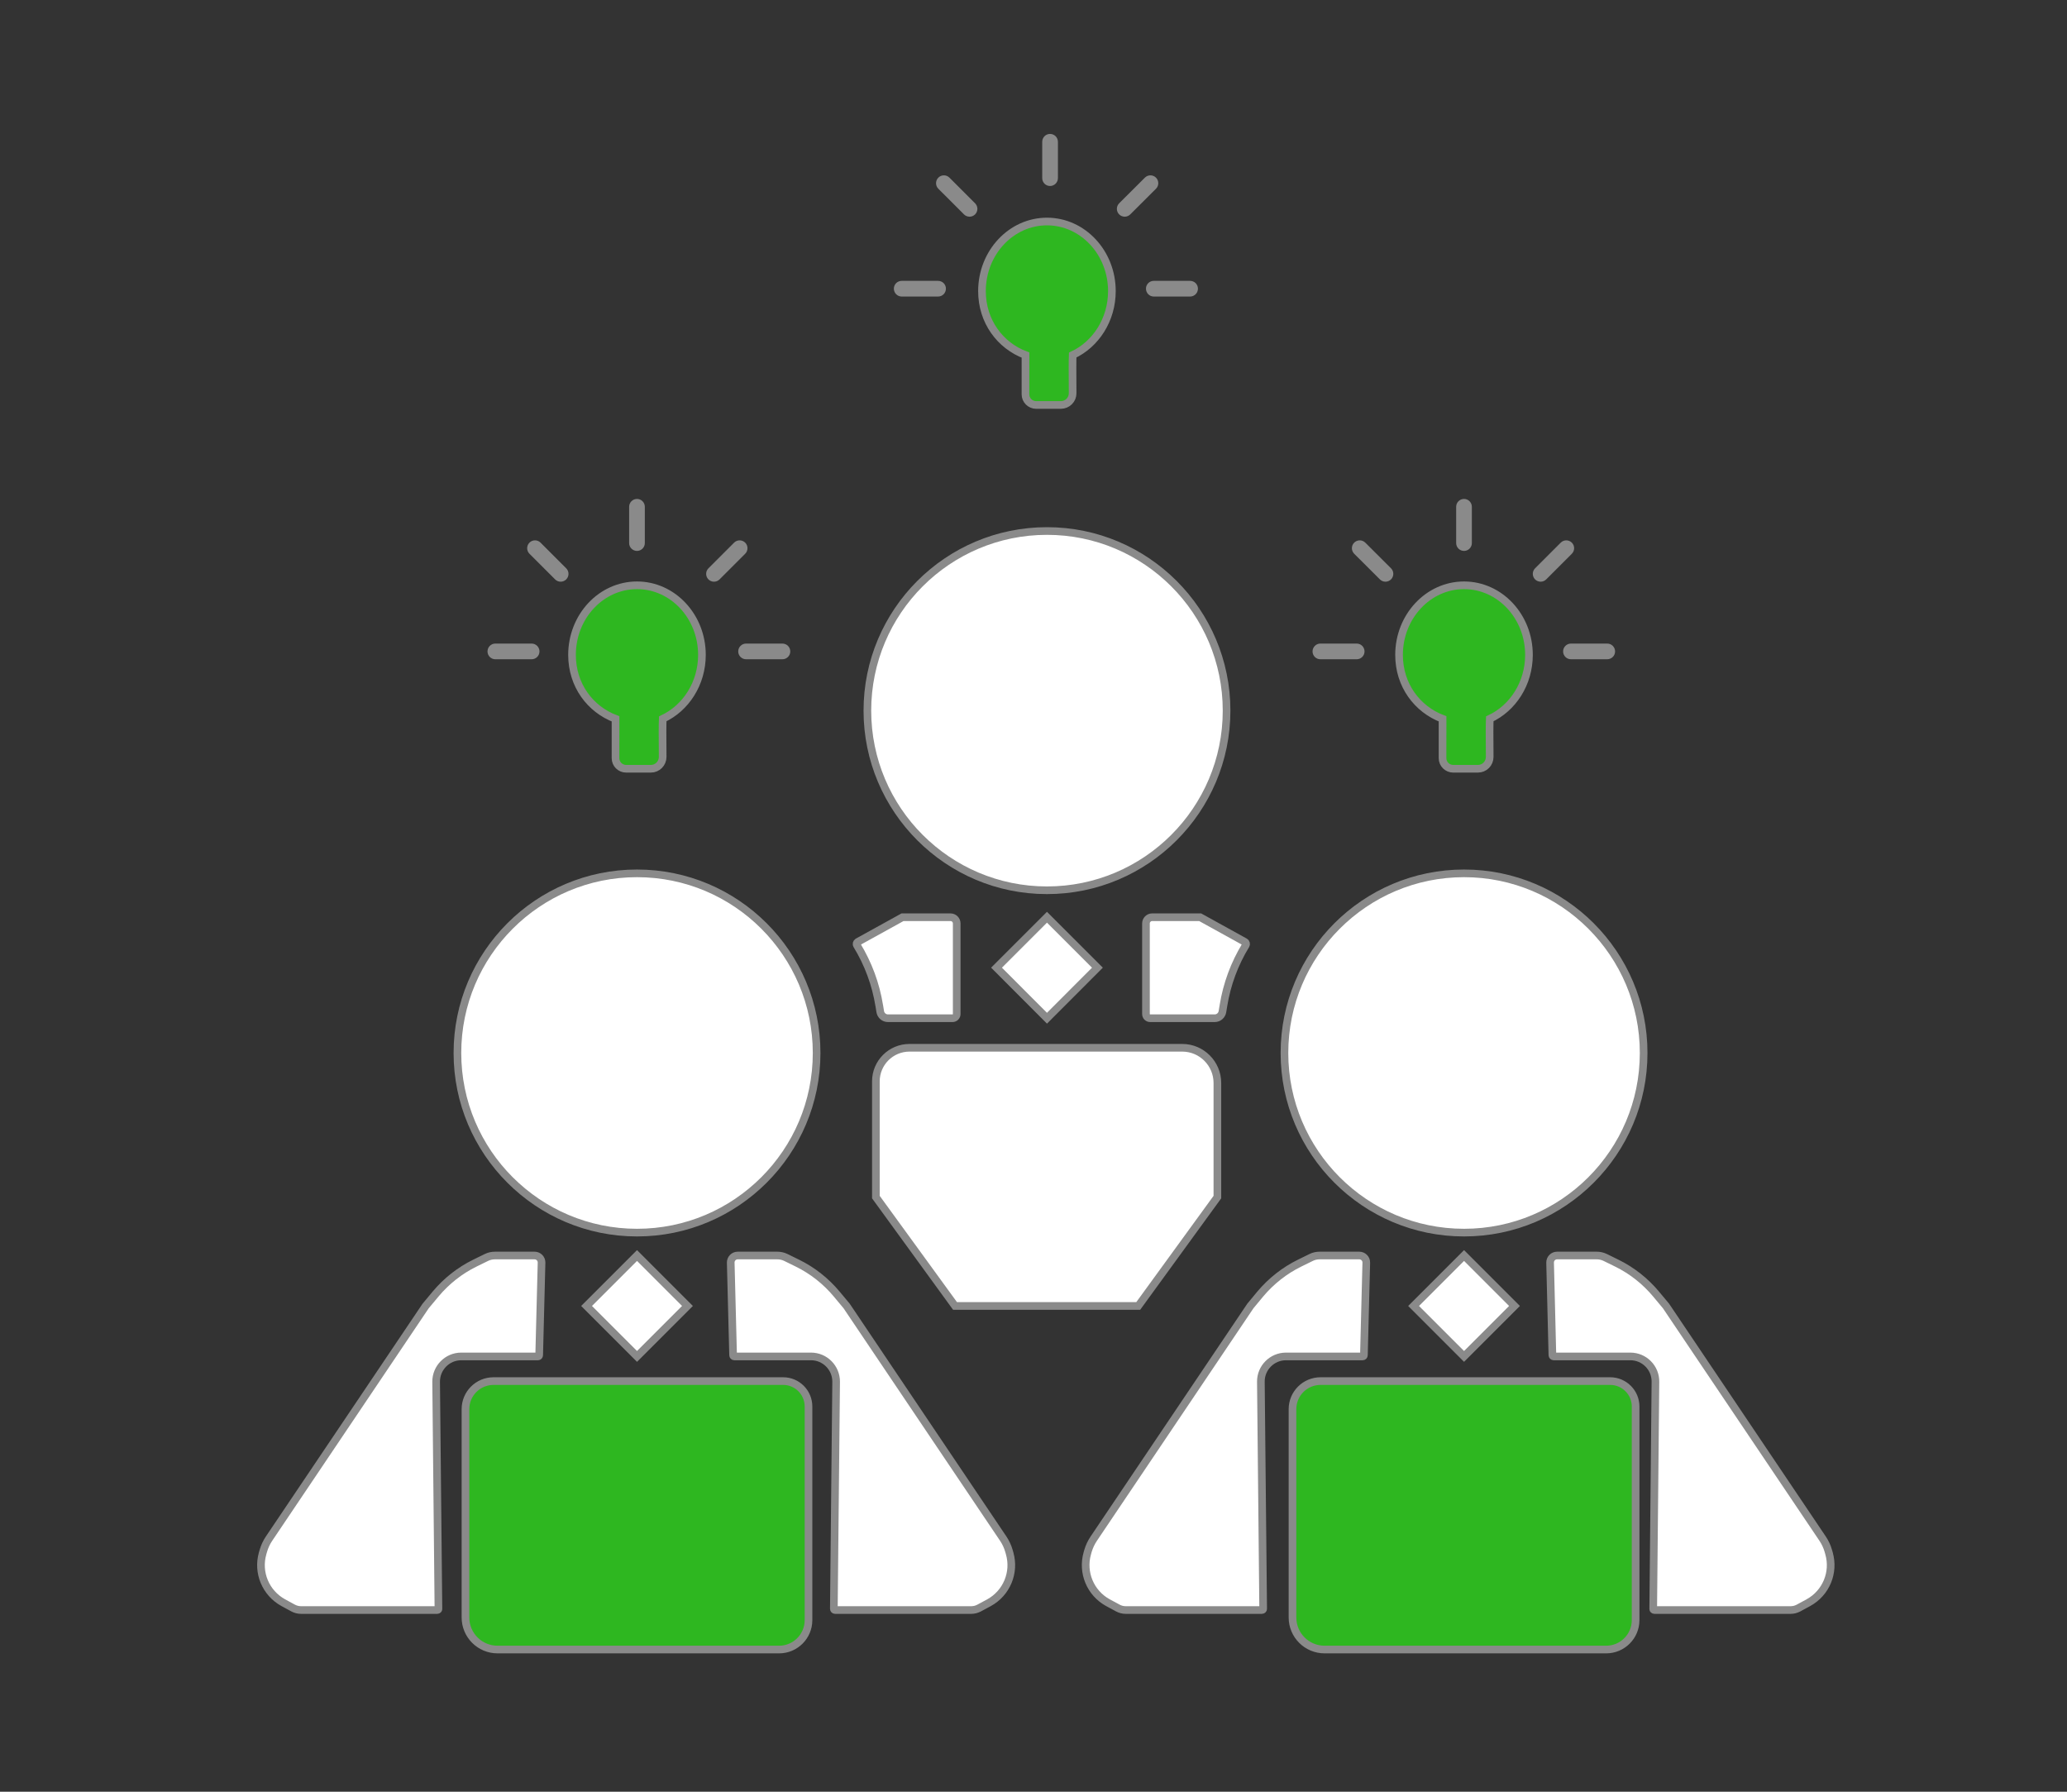
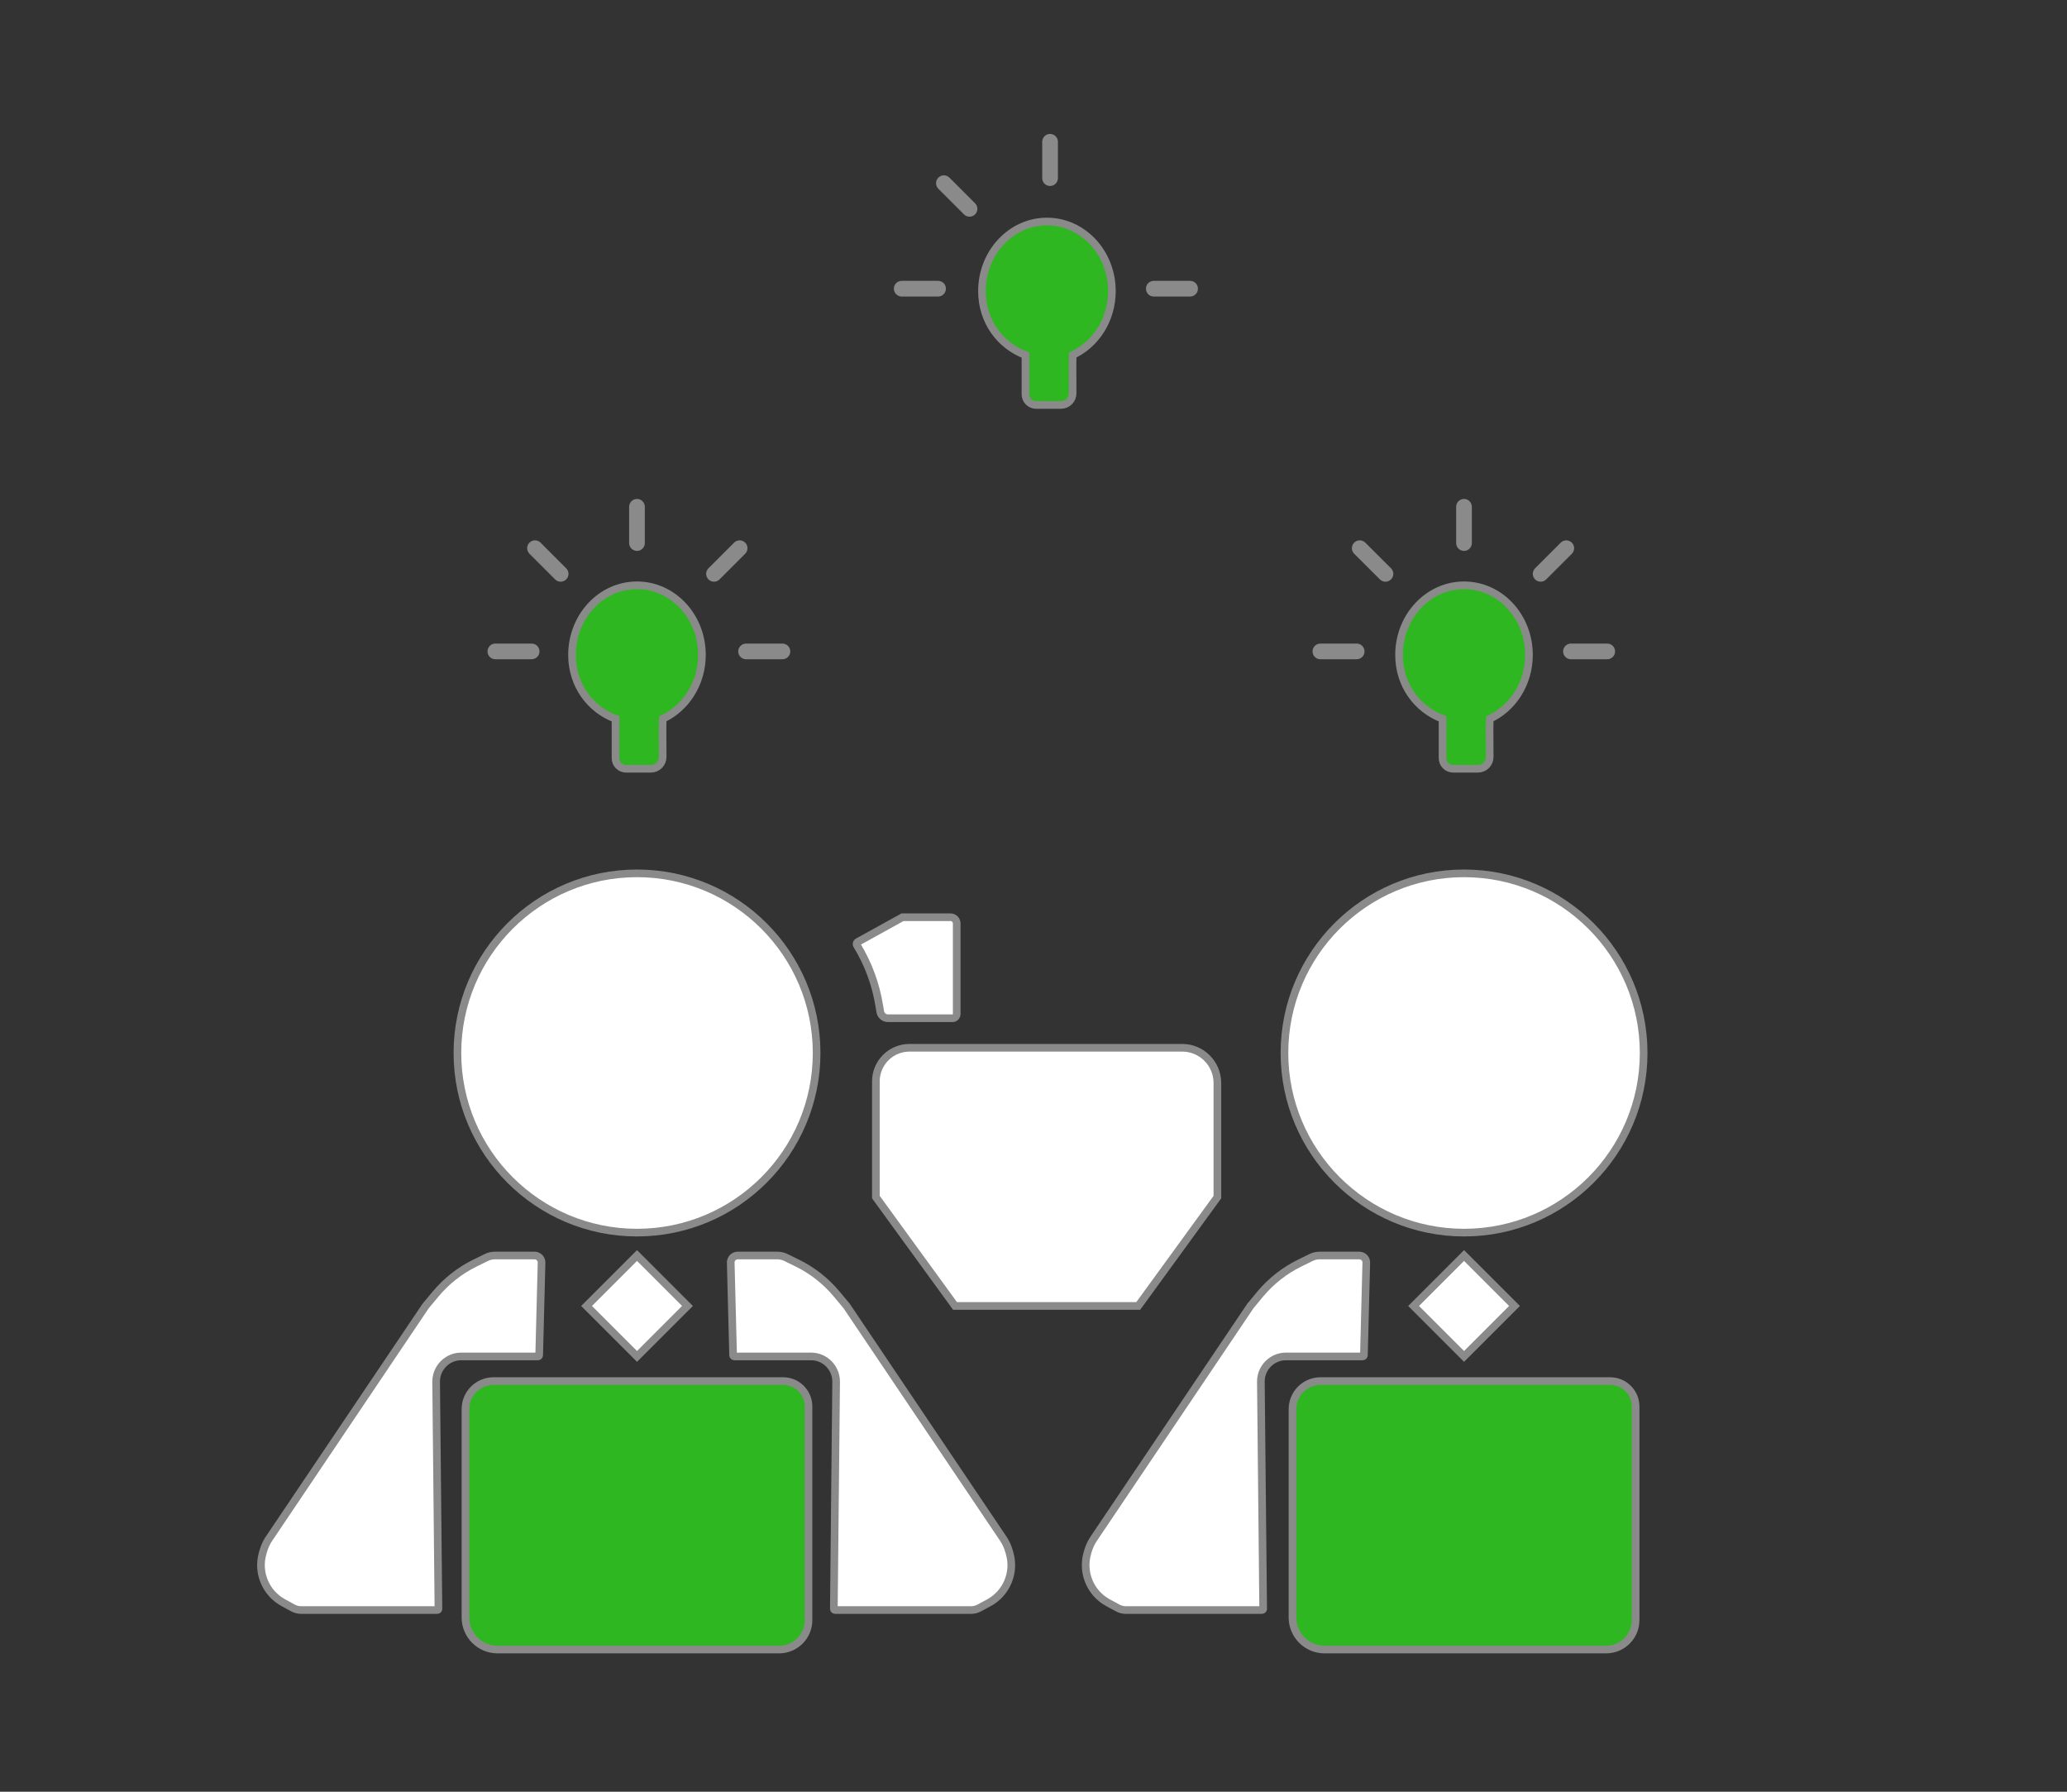
<svg xmlns="http://www.w3.org/2000/svg" xmlns:xlink="http://www.w3.org/1999/xlink" version="1.1" preserveAspectRatio="xMidYMid meet" viewBox="0 0 270 234" width="270" height="234">
  <rect x="0" y="0" width="270" height="234" fill="#333333" stroke="none" />
  <defs>
-     <path d="M160.22 92.81C160.22 105.75 149.71 116.27 136.76 116.27C123.81 116.27 113.3 105.75 113.3 92.81C113.3 79.86 123.81 69.35 136.76 69.35C149.71 69.35 160.22 79.86 160.22 92.81Z" id="bZ17G2CLb" />
    <path d="M106.67 137.52C106.67 150.47 96.16 160.98 83.21 160.98C70.26 160.98 59.75 150.47 59.75 137.52C59.75 124.57 70.26 114.06 83.21 114.06C96.16 114.06 106.67 124.57 106.67 137.52Z" id="e3ek8ShpY" />
    <path d="M214.7 137.52C214.7 150.47 204.19 160.98 191.24 160.98C178.29 160.98 167.78 150.47 167.78 137.52C167.78 124.57 178.29 114.06 191.24 114.06C204.19 114.06 214.7 124.57 214.7 137.52Z" id="h4sMQVvx" />
-     <path d="M136.76 119.79L143.35 126.38L136.76 132.98L130.17 126.38L136.76 119.79Z" id="cSK8ySHaI" />
    <path d="M191.24 163.97L197.83 170.56L191.24 177.15L184.65 170.56L191.24 163.97Z" id="atY1CFFZ" />
    <path d="M83.21 163.97L89.8 170.56L83.21 177.15L76.62 170.56L83.21 163.97Z" id="isveigkqo" />
    <path d="M102.3 180.37C104.13 180.37 105.61 181.86 105.61 183.69C105.61 190.04 105.61 205.35 105.61 211.59C105.61 213.71 103.89 215.43 101.77 215.43C93.58 215.43 73.11 215.43 64.99 215.43C62.68 215.43 60.8 213.56 60.8 211.24C60.8 205.07 60.8 190.32 60.8 184.04C60.8 182.01 62.44 180.37 64.47 180.37C72.7 180.37 94 180.37 102.3 180.37Z" id="fjkXG74j" />
    <path d="M210.33 180.37C212.16 180.37 213.65 181.86 213.65 183.69C213.65 190.04 213.65 205.35 213.65 211.59C213.65 213.71 211.93 215.43 209.8 215.43C201.61 215.43 181.15 215.43 173.02 215.43C170.71 215.43 168.83 213.56 168.83 211.24C168.83 205.07 168.83 190.32 168.83 184.04C168.83 182.01 170.47 180.37 172.5 180.37C180.73 180.37 202.03 180.37 210.33 180.37Z" id="f1DcDHbJH" />
    <path d="M91.69 85.53C91.69 89.27 89.58 92.48 86.57 93.88C86.54 94.49 86.53 96.15 86.56 98.85C86.56 99.71 85.87 100.4 85.02 100.4C84.1 100.4 82.75 100.4 81.79 100.4C81.02 100.4 80.4 99.78 80.4 99.01C80.39 96.17 80.39 94.46 80.4 93.88C77.09 92.63 74.72 89.49 74.72 85.53C74.72 80.51 78.52 76.44 83.21 76.44C87.89 76.44 91.69 80.51 91.69 85.53Z" id="d13JfyjI0h" />
    <path d="M145.24 38.02C145.24 41.76 143.13 44.97 140.12 46.37C140.09 46.98 140.09 48.64 140.11 51.35C140.12 52.2 139.43 52.89 138.57 52.89C137.65 52.89 136.3 52.89 135.35 52.89C134.58 52.89 133.95 52.27 133.95 51.5C133.94 48.67 133.94 46.96 133.95 46.37C130.65 45.13 128.27 41.98 128.27 38.02C128.27 33 132.08 28.93 136.76 28.93C141.44 28.93 145.24 33 145.24 38.02Z" id="a2I37MWf" />
    <path d="M199.72 85.53C199.72 89.27 197.61 92.48 194.6 93.88C194.57 94.49 194.56 96.15 194.59 98.85C194.59 99.71 193.91 100.4 193.05 100.4C192.13 100.4 190.78 100.4 189.83 100.4C189.05 100.4 188.43 99.78 188.43 99.01C188.42 96.17 188.42 94.46 188.43 93.88C185.13 92.63 182.75 89.49 182.75 85.53C182.75 80.51 186.56 76.44 191.24 76.44C195.92 76.44 199.72 80.51 199.72 85.53Z" id="bR4OhO6ff" />
    <path d="M114.41 156.34L124.75 170.56L148.68 170.56L159.02 156.34C159.02 148.39 159.02 143.42 159.02 141.44C159.02 138.9 156.96 136.84 154.43 136.84C146.42 136.84 126.84 136.84 118.8 136.84C116.38 136.84 114.41 138.8 114.41 141.23C114.41 143.24 114.41 148.28 114.41 156.34Z" id="a1fmX8Rnf" />
    <path d="M114.98 132.12C115.06 132.61 115.48 132.98 115.98 132.98C117.78 132.98 122.57 132.98 124.43 132.98C124.73 132.98 124.97 132.73 124.97 132.43C124.97 129.91 124.97 123.08 124.97 120.6C124.97 120.16 124.61 119.79 124.16 119.79C123.32 119.79 121.23 119.79 117.89 119.79C114.77 121.51 112.82 122.59 112.04 123.02C111.89 123.1 111.84 123.3 111.93 123.44C112.38 124.18 111.9 123.39 111.93 123.44C113.41 125.86 114.4 128.54 114.85 131.34C114.91 131.67 114.82 131.12 114.98 132.12Z" id="b91O4BD03f" />
-     <path d="M159.68 132.12C159.6 132.61 159.18 132.98 158.68 132.98C156.88 132.98 152.09 132.98 150.23 132.98C149.93 132.98 149.69 132.73 149.69 132.43C149.69 129.91 149.69 123.08 149.69 120.6C149.69 120.16 150.05 119.79 150.5 119.79C151.34 119.79 153.43 119.79 156.77 119.79C159.89 121.51 161.84 122.59 162.62 123.02C162.77 123.1 162.82 123.3 162.73 123.44C162.28 124.18 162.76 123.39 162.73 123.44C161.25 125.86 160.26 128.54 159.81 131.34C159.76 131.67 159.84 131.12 159.68 132.12Z" id="b5YCyo2Rp" />
    <path d="M165 210.12C165 210.2 164.93 210.27 164.84 210.27C161.17 210.27 150.63 210.27 147.04 210.27C146.68 210.27 146.33 210.18 146.02 210.01C144.97 209.44 145.08 209.5 144.72 209.31C142.42 208.05 141.31 205.37 142.03 202.86C142.1 202.63 141.86 203.47 142.12 202.54C142.29 201.98 142.54 201.44 142.87 200.95C145.59 196.9 152.42 186.77 163.33 170.56C164.02 169.73 164.45 169.21 164.62 169C166.04 167.31 167.79 165.93 169.77 164.96C170.17 164.76 170.37 164.67 171.28 164.22C171.62 164.05 172 163.97 172.39 163.97C173.61 163.97 176.4 163.97 177.55 163.97C178.07 163.97 178.48 164.39 178.47 164.9C178.4 167.35 178.23 174.39 178.16 176.99C178.16 177.08 178.09 177.15 178 177.15C175.33 177.15 170.01 177.15 167.98 177.15C166.16 177.15 164.68 178.64 164.7 180.46C164.76 186.42 164.93 203.52 165 210.12Z" id="c1LWuA3wRF" />
    <path d="M57.27 210.12C57.28 210.2 57.2 210.27 57.12 210.27C53.45 210.27 42.9 210.27 39.31 210.27C38.96 210.27 38.61 210.18 38.29 210.01C37.25 209.44 37.35 209.5 37 209.31C34.7 208.05 33.58 205.37 34.31 202.86C34.37 202.63 34.13 203.47 34.4 202.54C34.56 201.98 34.81 201.44 35.14 200.95C37.87 196.9 44.69 186.77 55.6 170.56C56.29 169.73 56.73 169.21 56.9 169C58.31 167.31 60.06 165.93 62.04 164.96C62.45 164.76 62.65 164.67 63.55 164.22C63.9 164.05 64.28 163.97 64.66 163.97C65.88 163.97 68.68 163.97 69.83 163.97C70.34 163.97 70.75 164.39 70.74 164.9C70.68 167.35 70.5 174.39 70.43 176.99C70.43 177.08 70.36 177.15 70.28 177.15C67.61 177.15 62.29 177.15 60.25 177.15C58.43 177.15 56.96 178.64 56.97 180.46C57.04 186.42 57.21 203.52 57.27 210.12Z" id="f3hPLgQQG" />
    <path d="M108.92 210.12C108.92 210.2 108.99 210.27 109.07 210.27C112.74 210.27 123.29 210.27 126.88 210.27C127.23 210.27 127.58 210.18 127.9 210.01C128.94 209.44 128.84 209.5 129.2 209.31C131.49 208.05 132.61 205.37 131.88 202.86C131.82 202.63 132.06 203.47 131.79 202.54C131.63 201.98 131.38 201.44 131.05 200.95C128.32 196.9 121.5 186.77 110.59 170.56C109.9 169.73 109.46 169.21 109.29 169C107.88 167.31 106.13 165.93 104.15 164.96C103.74 164.76 103.54 164.67 102.64 164.22C102.29 164.05 101.91 163.97 101.53 163.97C100.31 163.97 97.51 163.97 96.36 163.97C95.85 163.97 95.44 164.39 95.45 164.9C95.51 167.35 95.69 174.39 95.76 176.99C95.76 177.08 95.83 177.15 95.92 177.15C98.58 177.15 103.9 177.15 105.94 177.15C107.76 177.15 109.23 178.64 109.22 180.46C109.16 186.42 108.98 203.52 108.92 210.12Z" id="a7effeNqF" />
-     <path d="M215.95 210.12C215.94 210.2 216.01 210.27 216.1 210.27C219.77 210.27 230.31 210.27 233.91 210.27C234.26 210.27 234.61 210.18 234.93 210.01C235.97 209.44 235.87 209.5 236.22 209.31C238.52 208.05 239.64 205.37 238.91 202.86C238.85 202.63 239.09 203.47 238.82 202.54C238.66 201.98 238.41 201.44 238.08 200.95C235.35 196.9 228.53 186.77 217.62 170.56C216.93 169.73 216.49 169.21 216.32 169C214.91 167.31 213.16 165.93 211.18 164.96C210.77 164.76 210.57 164.67 209.67 164.22C209.32 164.05 208.94 163.97 208.56 163.97C207.34 163.97 204.54 163.97 203.39 163.97C202.88 163.97 202.47 164.39 202.48 164.9C202.54 167.35 202.72 174.39 202.78 176.99C202.79 177.08 202.86 177.15 202.94 177.15C205.61 177.15 210.93 177.15 212.96 177.15C214.79 177.15 216.26 178.64 216.24 180.46C216.18 186.42 216.01 203.52 215.95 210.12Z" id="c628chQJj" />
    <path d="M137.16 17.49C137.73 17.49 138.19 17.95 138.19 18.52C138.19 19.67 138.19 22.11 138.19 23.26C138.19 23.83 137.73 24.29 137.16 24.29C136.96 24.29 137.37 24.29 137.16 24.29C136.59 24.29 136.14 23.83 136.14 23.26C136.14 22.11 136.14 19.67 136.14 18.52C136.14 17.95 136.59 17.49 137.16 17.49C137.37 17.49 136.96 17.49 137.16 17.49Z" id="b303bg9cdJ" />
    <path d="M191.24 65.16C191.8 65.16 192.26 65.62 192.26 66.19C192.26 67.34 192.26 69.78 192.26 70.93C192.26 71.49 191.8 71.95 191.24 71.95C191.03 71.95 191.44 71.95 191.24 71.95C190.67 71.95 190.21 71.49 190.21 70.93C190.21 69.78 190.21 67.34 190.21 66.19C190.21 65.62 190.67 65.16 191.24 65.16C191.44 65.16 191.03 65.16 191.24 65.16Z" id="a3NDdEnLgN" />
    <path d="M83.21 65.16C83.77 65.16 84.23 65.62 84.23 66.19C84.23 67.34 84.23 69.78 84.23 70.93C84.23 71.49 83.77 71.95 83.21 71.95C83 71.95 83.41 71.95 83.21 71.95C82.64 71.95 82.18 71.49 82.18 70.93C82.18 69.78 82.18 67.34 82.18 66.19C82.18 65.62 82.64 65.16 83.21 65.16C83.41 65.16 83 65.16 83.21 65.16Z" id="f1TiG9N6rm" />
    <path d="M103.23 85.08C103.23 85.64 102.77 86.1 102.2 86.1C101.05 86.1 98.61 86.1 97.46 86.1C96.89 86.1 96.43 85.64 96.43 85.08C96.43 84.87 96.43 85.28 96.43 85.08C96.43 84.51 96.89 84.05 97.46 84.05C98.61 84.05 101.05 84.05 102.2 84.05C102.77 84.05 103.23 84.51 103.23 85.08C103.23 85.28 103.23 84.87 103.23 85.08Z" id="asfGigUAe" />
    <path d="M70.47 85.08C70.47 85.64 70.01 86.1 69.44 86.1C68.29 86.1 65.85 86.1 64.7 86.1C64.14 86.1 63.68 85.64 63.68 85.08C63.68 84.87 63.68 85.28 63.68 85.08C63.68 84.51 64.14 84.05 64.7 84.05C65.85 84.05 68.29 84.05 69.44 84.05C70.01 84.05 70.47 84.51 70.47 85.08C70.47 85.28 70.47 84.87 70.47 85.08Z" id="b2cwA2fOWH" />
    <path d="M178.24 85.08C178.24 85.64 177.78 86.1 177.22 86.1C176.06 86.1 173.63 86.1 172.47 86.1C171.91 86.1 171.45 85.64 171.45 85.08C171.45 84.87 171.45 85.28 171.45 85.08C171.45 84.51 171.91 84.05 172.47 84.05C173.63 84.05 176.06 84.05 177.22 84.05C177.78 84.05 178.24 84.51 178.24 85.08C178.24 85.28 178.24 84.87 178.24 85.08Z" id="aVfC9A1iB" />
    <path d="M210.97 85.08C210.97 85.64 210.51 86.1 209.94 86.1C208.79 86.1 206.36 86.1 205.2 86.1C204.64 86.1 204.18 85.64 204.18 85.08C204.18 84.87 204.18 85.28 204.18 85.08C204.18 84.51 204.64 84.05 205.2 84.05C206.36 84.05 208.79 84.05 209.94 84.05C210.51 84.05 210.97 84.51 210.97 85.08C210.97 85.28 210.97 84.87 210.97 85.08Z" id="d43L64L5If" />
    <path d="M156.48 37.7C156.48 38.27 156.02 38.73 155.45 38.73C154.3 38.73 151.87 38.73 150.71 38.73C150.15 38.73 149.69 38.27 149.69 37.7C149.69 37.5 149.69 37.91 149.69 37.7C149.69 37.13 150.15 36.68 150.71 36.68C151.87 36.68 154.3 36.68 155.45 36.68C156.02 36.68 156.48 37.13 156.48 37.7C156.48 37.91 156.48 37.5 156.48 37.7Z" id="b72lktlvcb" />
    <path d="M123.56 37.7C123.56 38.27 123.1 38.73 122.53 38.73C121.38 38.73 118.94 38.73 117.79 38.73C117.22 38.73 116.76 38.27 116.76 37.7C116.76 37.5 116.76 37.91 116.76 37.7C116.76 37.13 117.22 36.68 117.79 36.68C118.94 36.68 121.38 36.68 122.53 36.68C123.1 36.68 123.56 37.13 123.56 37.7C123.56 37.91 123.56 37.5 123.56 37.7Z" id="hbsutUypp" />
-     <path d="M151 23.2C151.4 23.6 151.4 24.25 151 24.65C150.18 25.47 148.46 27.19 147.64 28C147.24 28.4 146.59 28.4 146.19 28C146.05 27.86 146.34 28.15 146.19 28C145.79 27.6 145.79 26.95 146.19 26.55C147.01 25.74 148.73 24.02 149.55 23.2C149.95 22.8 150.6 22.8 151 23.2C151.14 23.35 150.85 23.06 151 23.2Z" id="c1vgXoOHKs" />
    <path d="M205.32 70.87C205.72 71.27 205.72 71.92 205.32 72.32C204.5 73.14 202.78 74.86 201.97 75.67C201.57 76.07 200.92 76.07 200.52 75.67C200.37 75.53 200.66 75.82 200.52 75.67C200.12 75.27 200.12 74.62 200.52 74.22C201.33 73.41 203.05 71.69 203.87 70.87C204.27 70.47 204.92 70.47 205.32 70.87C205.46 71.02 205.17 70.73 205.32 70.87Z" id="iiH4QBf6i" />
    <path d="M97.34 70.87C97.74 71.27 97.74 71.92 97.34 72.32C96.52 73.14 94.8 74.86 93.99 75.67C93.59 76.07 92.94 76.07 92.54 75.67C92.39 75.53 92.68 75.82 92.54 75.67C92.14 75.27 92.14 74.62 92.54 74.22C93.35 73.41 95.07 71.69 95.89 70.87C96.29 70.47 96.94 70.47 97.34 70.87C97.48 71.02 97.19 70.73 97.34 70.87Z" id="a1qNJEn5Vp" />
    <path d="M69.16 70.87C68.76 71.27 68.76 71.92 69.16 72.32C69.98 73.14 71.7 74.86 72.51 75.67C72.91 76.07 73.56 76.07 73.96 75.67C74.11 75.53 73.82 75.82 73.96 75.67C74.36 75.27 74.36 74.62 73.96 74.22C73.15 73.41 71.43 71.69 70.61 70.87C70.21 70.47 69.56 70.47 69.16 70.87C69.01 71.02 69.3 70.73 69.16 70.87Z" id="cz4o3RdsT" />
    <path d="M122.57 23.2C122.17 23.6 122.17 24.25 122.57 24.65C123.39 25.47 125.11 27.19 125.92 28C126.32 28.4 126.97 28.4 127.37 28C127.52 27.86 127.23 28.15 127.37 28C127.77 27.6 127.77 26.95 127.37 26.55C126.56 25.74 124.84 24.02 124.02 23.2C123.62 22.8 122.97 22.8 122.57 23.2C122.43 23.35 122.72 23.06 122.57 23.2Z" id="ambtFqNKw" />
    <path d="M176.89 70.87C176.49 71.27 176.49 71.92 176.89 72.32C177.71 73.14 179.43 74.86 180.25 75.67C180.65 76.07 181.3 76.07 181.7 75.67C181.84 75.53 181.55 75.82 181.7 75.67C182.1 75.27 182.1 74.62 181.7 74.22C180.88 73.41 179.16 71.69 178.34 70.87C177.94 70.47 177.29 70.47 176.89 70.87C176.75 71.02 177.04 70.73 176.89 70.87Z" id="c1QhJhstNC" />
  </defs>
  <g>
    <g>
      <g>
        <use xlink:href="#bZ17G2CLb" opacity="1" fill="#ffffff" fill-opacity="1" />
        <g>
          <use xlink:href="#bZ17G2CLb" opacity="1" fill-opacity="0" stroke="#8a8a8a" stroke-width="1" stroke-opacity="1" />
        </g>
      </g>
      <g>
        <use xlink:href="#e3ek8ShpY" opacity="1" fill="#ffffff" fill-opacity="1" />
        <g>
          <use xlink:href="#e3ek8ShpY" opacity="1" fill-opacity="0" stroke="#8a8a8a" stroke-width="1" stroke-opacity="1" />
        </g>
      </g>
      <g>
        <use xlink:href="#h4sMQVvx" opacity="1" fill="#ffffff" fill-opacity="1" />
        <g>
          <use xlink:href="#h4sMQVvx" opacity="1" fill-opacity="0" stroke="#8a8a8a" stroke-width="1" stroke-opacity="1" />
        </g>
      </g>
      <g>
        <use xlink:href="#cSK8ySHaI" opacity="1" fill="#ffffff" fill-opacity="1" />
        <g>
          <use xlink:href="#cSK8ySHaI" opacity="1" fill-opacity="0" stroke="#8a8a8a" stroke-width="1" stroke-opacity="1" />
        </g>
      </g>
      <g>
        <use xlink:href="#atY1CFFZ" opacity="1" fill="#ffffff" fill-opacity="1" />
        <g>
          <use xlink:href="#atY1CFFZ" opacity="1" fill-opacity="0" stroke="#8a8a8a" stroke-width="1" stroke-opacity="1" />
        </g>
      </g>
      <g>
        <use xlink:href="#isveigkqo" opacity="1" fill="#ffffff" fill-opacity="1" />
        <g>
          <use xlink:href="#isveigkqo" opacity="1" fill-opacity="0" stroke="#8a8a8a" stroke-width="1" stroke-opacity="1" />
        </g>
      </g>
      <g>
        <use xlink:href="#fjkXG74j" opacity="1" fill="#2eb720" fill-opacity="1" />
        <g>
          <use xlink:href="#fjkXG74j" opacity="1" fill-opacity="0" stroke="#8a8a8a" stroke-width="1" stroke-opacity="1" />
        </g>
      </g>
      <g>
        <use xlink:href="#f1DcDHbJH" opacity="1" fill="#2eb720" fill-opacity="1" />
        <g>
          <use xlink:href="#f1DcDHbJH" opacity="1" fill-opacity="0" stroke="#8a8a8a" stroke-width="1" stroke-opacity="1" />
        </g>
      </g>
      <g>
        <use xlink:href="#d13JfyjI0h" opacity="1" fill="#2eb720" fill-opacity="1" />
        <g>
          <use xlink:href="#d13JfyjI0h" opacity="1" fill-opacity="0" stroke="#8a8a8a" stroke-width="1" stroke-opacity="1" />
        </g>
      </g>
      <g>
        <use xlink:href="#a2I37MWf" opacity="1" fill="#2eb720" fill-opacity="1" />
        <g>
          <use xlink:href="#a2I37MWf" opacity="1" fill-opacity="0" stroke="#8a8a8a" stroke-width="1" stroke-opacity="1" />
        </g>
      </g>
      <g>
        <use xlink:href="#bR4OhO6ff" opacity="1" fill="#2eb720" fill-opacity="1" />
        <g>
          <use xlink:href="#bR4OhO6ff" opacity="1" fill-opacity="0" stroke="#8a8a8a" stroke-width="1" stroke-opacity="1" />
        </g>
      </g>
      <g>
        <use xlink:href="#a1fmX8Rnf" opacity="1" fill="#ffffff" fill-opacity="1" />
        <g>
          <use xlink:href="#a1fmX8Rnf" opacity="1" fill-opacity="0" stroke="#8a8a8a" stroke-width="1" stroke-opacity="1" />
        </g>
      </g>
      <g>
        <use xlink:href="#b91O4BD03f" opacity="1" fill="#ffffff" fill-opacity="1" />
        <g>
          <use xlink:href="#b91O4BD03f" opacity="1" fill-opacity="0" stroke="#8a8a8a" stroke-width="1" stroke-opacity="1" />
        </g>
      </g>
      <g>
        <use xlink:href="#b5YCyo2Rp" opacity="1" fill="#ffffff" fill-opacity="1" />
        <g>
          <use xlink:href="#b5YCyo2Rp" opacity="1" fill-opacity="0" stroke="#8a8a8a" stroke-width="1" stroke-opacity="1" />
        </g>
      </g>
      <g>
        <use xlink:href="#c1LWuA3wRF" opacity="1" fill="#ffffff" fill-opacity="1" />
        <g>
          <use xlink:href="#c1LWuA3wRF" opacity="1" fill-opacity="0" stroke="#8a8a8a" stroke-width="1" stroke-opacity="1" />
        </g>
      </g>
      <g>
        <use xlink:href="#f3hPLgQQG" opacity="1" fill="#ffffff" fill-opacity="1" />
        <g>
          <use xlink:href="#f3hPLgQQG" opacity="1" fill-opacity="0" stroke="#8a8a8a" stroke-width="1" stroke-opacity="1" />
        </g>
      </g>
      <g>
        <use xlink:href="#a7effeNqF" opacity="1" fill="#ffffff" fill-opacity="1" />
        <g>
          <use xlink:href="#a7effeNqF" opacity="1" fill-opacity="0" stroke="#8a8a8a" stroke-width="1" stroke-opacity="1" />
        </g>
      </g>
      <g>
        <use xlink:href="#c628chQJj" opacity="1" fill="#ffffff" fill-opacity="1" />
        <g>
          <use xlink:href="#c628chQJj" opacity="1" fill-opacity="0" stroke="#8a8a8a" stroke-width="1" stroke-opacity="1" />
        </g>
      </g>
      <g>
        <use xlink:href="#b303bg9cdJ" opacity="1" fill="#8a8a8a" fill-opacity="1" />
      </g>
      <g>
        <use xlink:href="#a3NDdEnLgN" opacity="1" fill="#8a8a8a" fill-opacity="1" />
      </g>
      <g>
        <use xlink:href="#f1TiG9N6rm" opacity="1" fill="#8a8a8a" fill-opacity="1" />
      </g>
      <g>
        <use xlink:href="#asfGigUAe" opacity="1" fill="#8a8a8a" fill-opacity="1" />
      </g>
      <g>
        <use xlink:href="#b2cwA2fOWH" opacity="1" fill="#8a8a8a" fill-opacity="1" />
      </g>
      <g>
        <use xlink:href="#aVfC9A1iB" opacity="1" fill="#8a8a8a" fill-opacity="1" />
      </g>
      <g>
        <use xlink:href="#d43L64L5If" opacity="1" fill="#8a8a8a" fill-opacity="1" />
      </g>
      <g>
        <use xlink:href="#b72lktlvcb" opacity="1" fill="#8a8a8a" fill-opacity="1" />
      </g>
      <g>
        <use xlink:href="#hbsutUypp" opacity="1" fill="#8a8a8a" fill-opacity="1" />
      </g>
      <g>
        <use xlink:href="#c1vgXoOHKs" opacity="1" fill="#8a8a8a" fill-opacity="1" />
      </g>
      <g>
        <use xlink:href="#iiH4QBf6i" opacity="1" fill="#8a8a8a" fill-opacity="1" />
      </g>
      <g>
        <use xlink:href="#a1qNJEn5Vp" opacity="1" fill="#8a8a8a" fill-opacity="1" />
      </g>
      <g>
        <use xlink:href="#cz4o3RdsT" opacity="1" fill="#8a8a8a" fill-opacity="1" />
      </g>
      <g>
        <use xlink:href="#ambtFqNKw" opacity="1" fill="#8a8a8a" fill-opacity="1" />
      </g>
      <g>
        <use xlink:href="#c1QhJhstNC" opacity="1" fill="#8a8a8a" fill-opacity="1" />
      </g>
    </g>
  </g>
</svg>